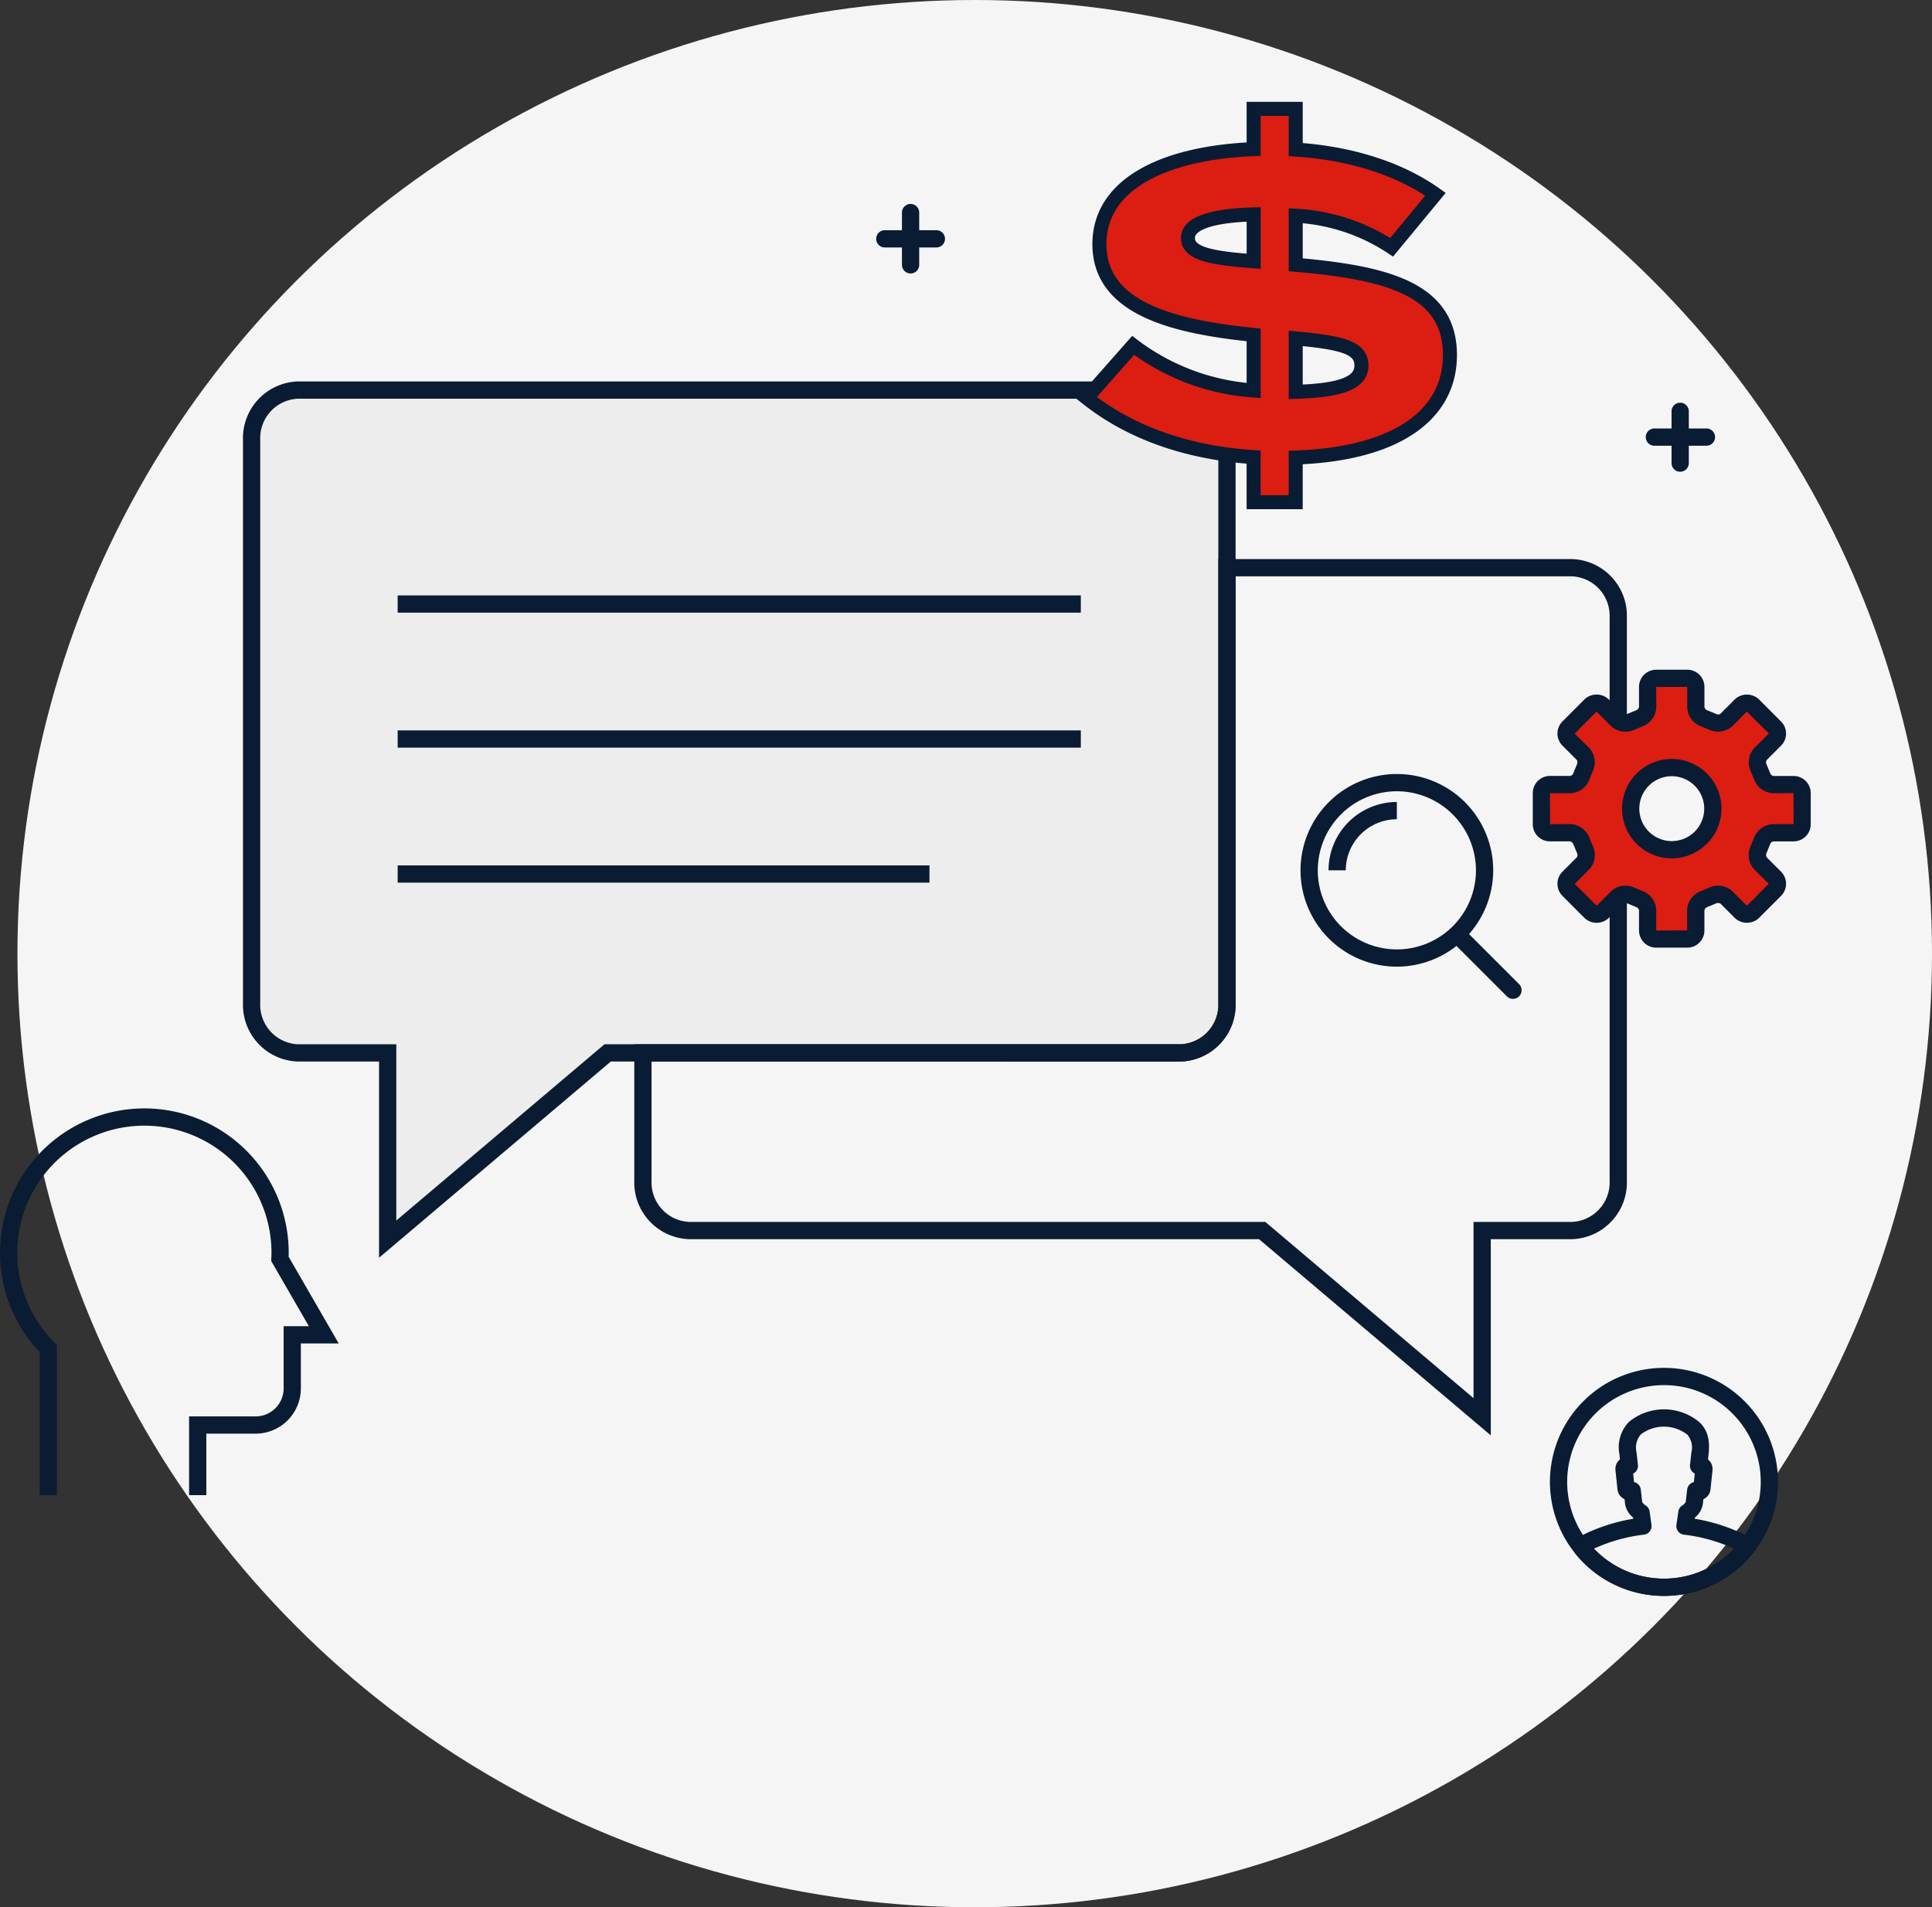
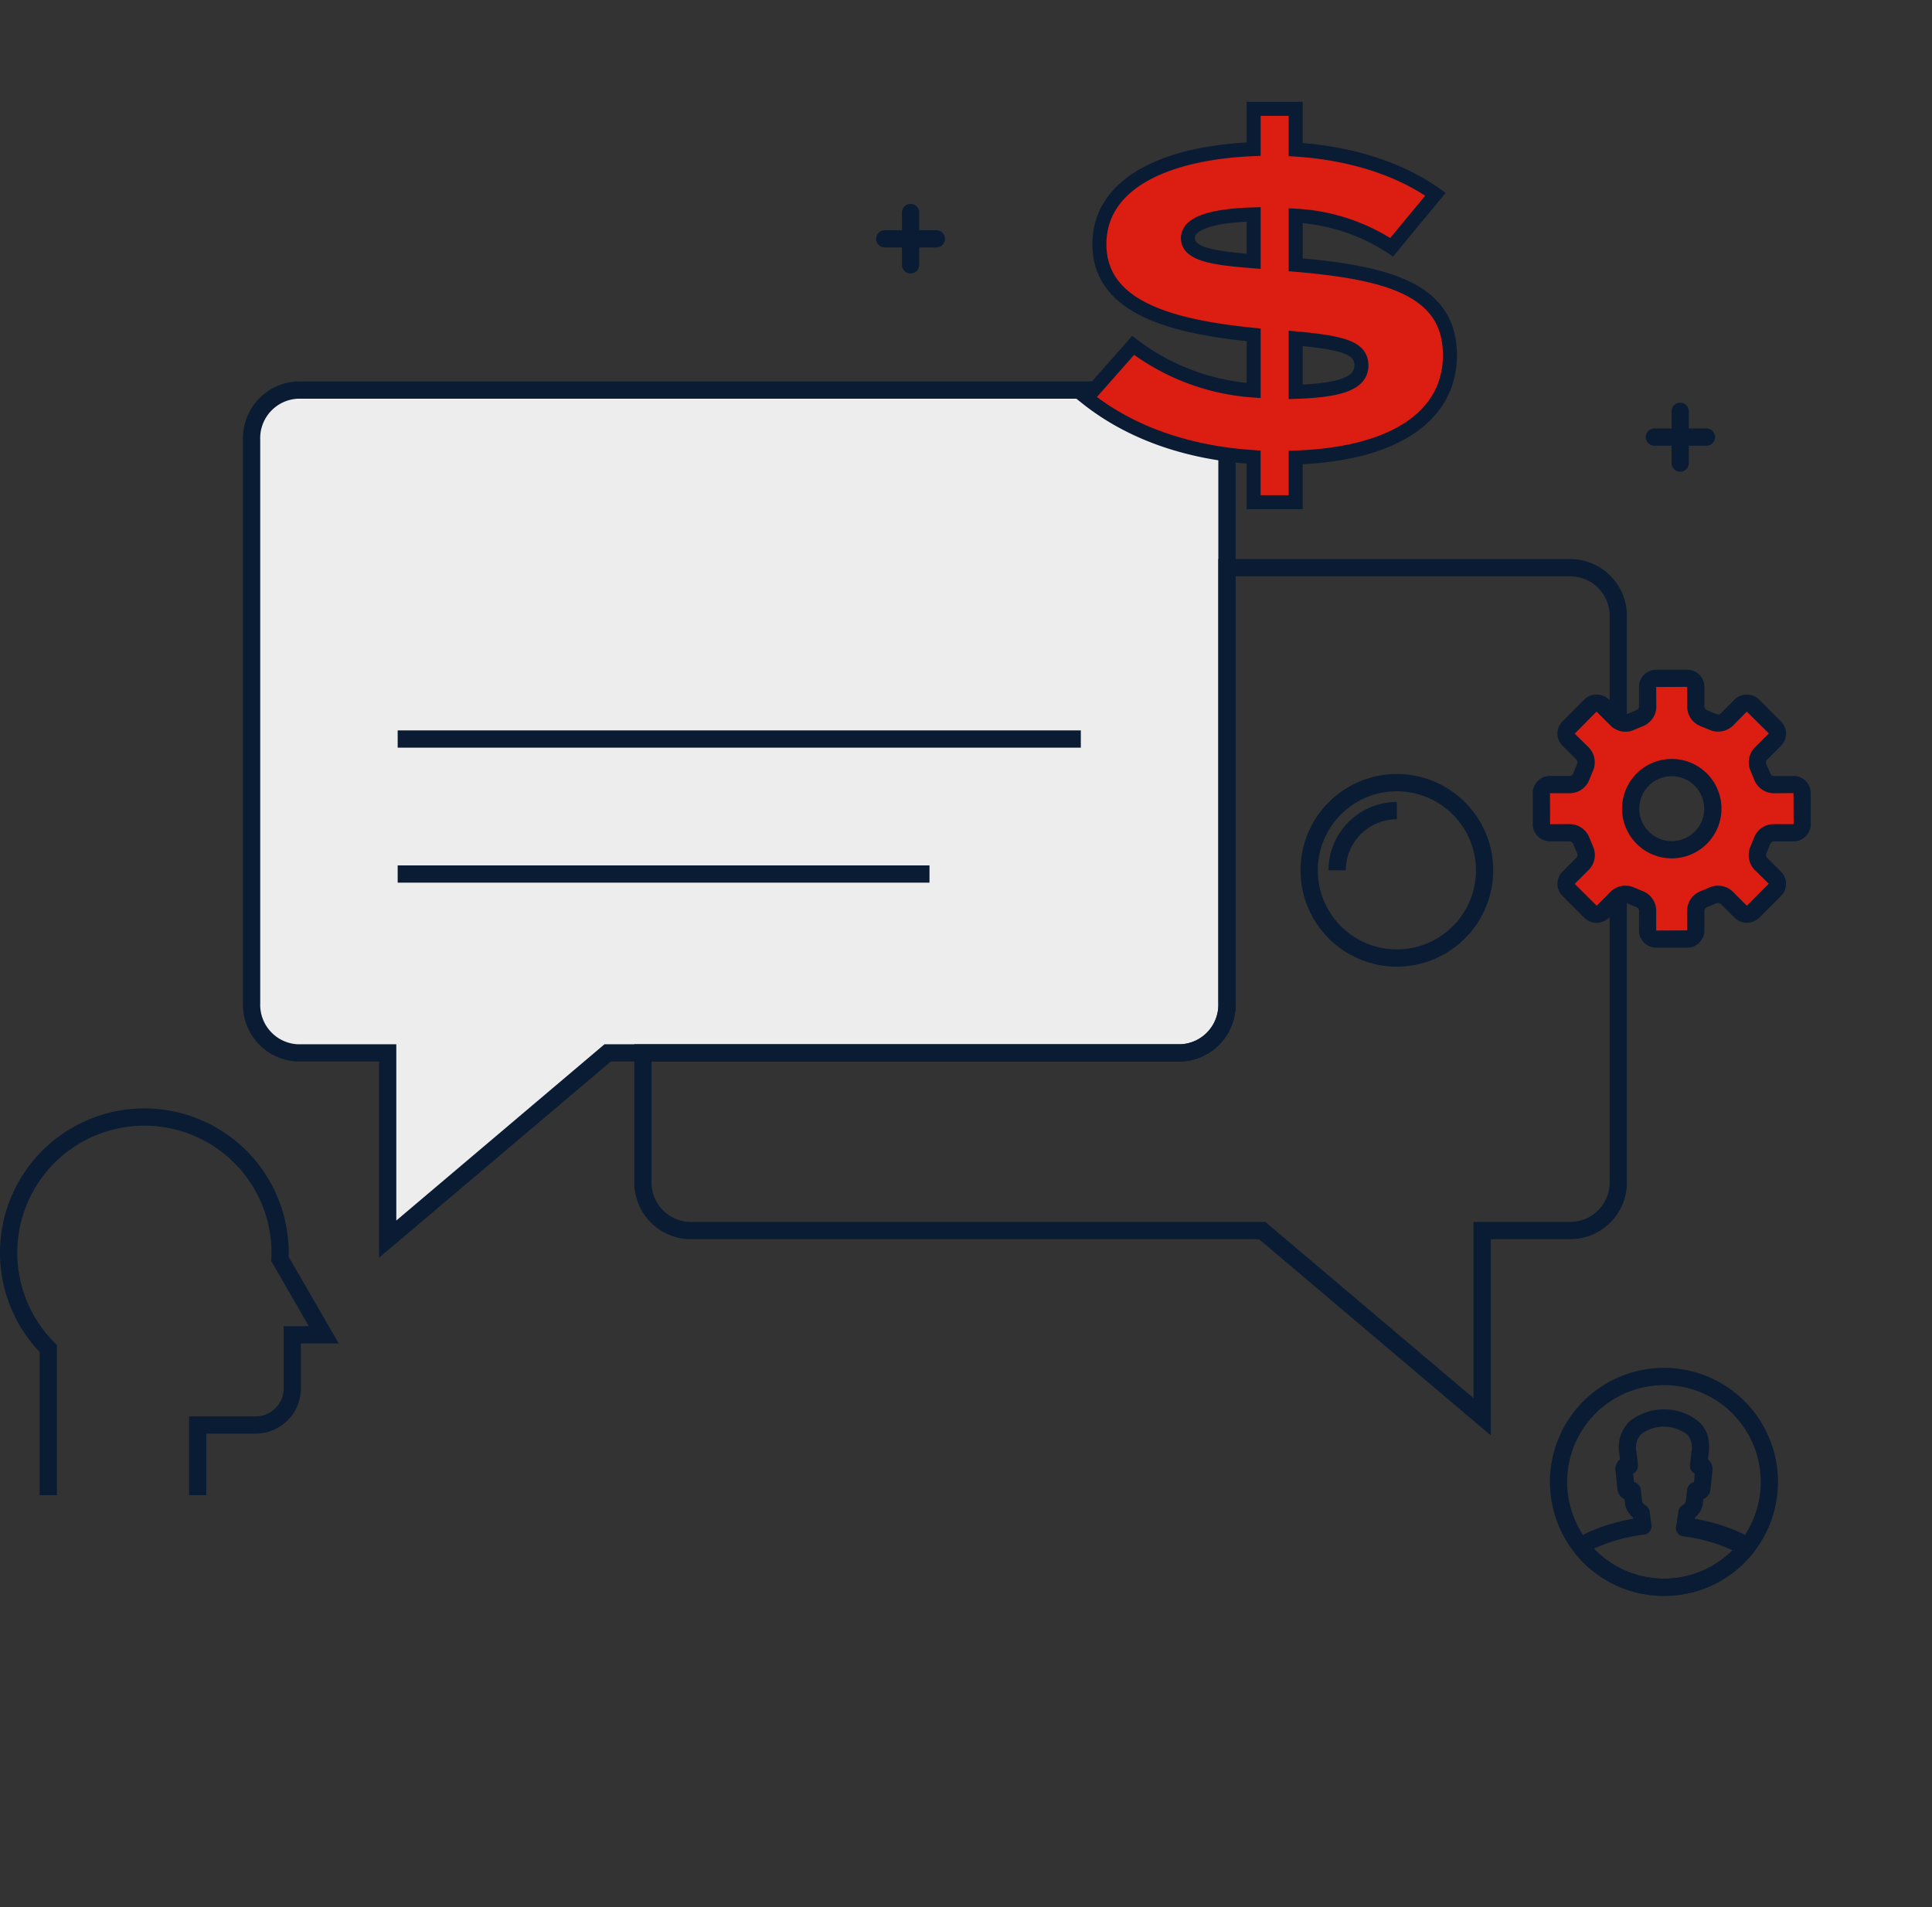
<svg xmlns="http://www.w3.org/2000/svg" width="275.487" height="272" viewBox="0 0 275.487 272">
  <rect x="0" y="0" width="275.487" height="272" fill="#333333" stroke="none" />
  <defs>
    <clipPath id="clip-path">
      <rect id="Rectangle_5996" data-name="Rectangle 5996" width="258.197" height="217.743" fill="none" />
    </clipPath>
  </defs>
  <g id="Groupe_4878" data-name="Groupe 4878" transform="translate(-1370.724 -4983)">
-     <ellipse id="Ellipse_365" data-name="Ellipse 365" cx="136.5" cy="136" rx="136.5" ry="136" transform="translate(1373.211 4983)" fill="#f5f5f5" />
    <g id="Groupe_4863" data-name="Groupe 4863" transform="translate(1370.724 4992.852)">
      <g id="Groupe_4802" data-name="Groupe 4802" transform="translate(0 -0.001)" clip-path="url(#clip-path)">
        <path id="Tracé_5639" data-name="Tracé 5639" d="M105.743,25.538a1.231,1.231,0,0,1-1.231-1.231V16.889a1.231,1.231,0,1,1,2.461,0v7.419a1.231,1.231,0,0,1-1.231,1.231" transform="translate(24.099 3.611)" fill="#0a1c33" />
        <path id="Tracé_5640" data-name="Tracé 5640" d="M110.149,21.134h-7.422a1.231,1.231,0,0,1,0-2.461h7.422a1.231,1.231,0,0,1,0,2.461" transform="translate(23.404 4.306)" fill="#0a1c33" />
        <path id="Tracé_5641" data-name="Tracé 5641" d="M194.919,48.515a1.23,1.23,0,0,1-1.231-1.231V39.866a1.231,1.231,0,0,1,2.461,0v7.419a1.232,1.232,0,0,1-1.231,1.231" transform="translate(44.662 8.909)" fill="#0a1c33" />
        <path id="Tracé_5642" data-name="Tracé 5642" d="M199.324,44.111H191.9a1.231,1.231,0,0,1,0-2.461h7.422a1.231,1.231,0,1,1,0,2.461" transform="translate(43.967 9.604)" fill="#0a1c33" />
        <path id="Tracé_5643" data-name="Tracé 5643" d="M29.154,124.65a6.847,6.847,0,0,0,6.6,7.078h12.8v26.557l31.366-26.557h81.7a6.853,6.853,0,0,0,6.612-7.078V44.279a6.854,6.854,0,0,0-6.612-7.078H35.757a6.848,6.848,0,0,0-6.6,7.078Z" transform="translate(6.723 8.578)" fill="#ededed" />
        <path id="Tracé_5644" data-name="Tracé 5644" d="M47.557,161.171V133.19H35.988a8.091,8.091,0,0,1-7.834-8.309V44.51A8.091,8.091,0,0,1,35.988,36.2H161.852a8.1,8.1,0,0,1,7.843,8.309v80.371a8.1,8.1,0,0,1-7.843,8.309H80.605ZM35.988,38.662a5.632,5.632,0,0,0-5.373,5.848v80.371a5.632,5.632,0,0,0,5.373,5.848h14.03v25.134L79.7,130.729h82.15a5.636,5.636,0,0,0,5.381-5.848V44.51a5.636,5.636,0,0,0-5.381-5.848Z" transform="translate(6.492 8.347)" fill="#0a1c33" />
        <path id="Tracé_5645" data-name="Tracé 5645" d="M195.628,181.756l-33.05-27.98H81.333a8.092,8.092,0,0,1-7.836-8.31V125.982h77.9a5.636,5.636,0,0,0,5.381-5.848V56.786H207.2a8.092,8.092,0,0,1,7.833,8.313v80.367a8.091,8.091,0,0,1-7.833,8.31H195.628ZM75.958,128.443v17.023a5.633,5.633,0,0,0,5.375,5.849h82.145l29.688,25.132V151.315H207.2a5.632,5.632,0,0,0,5.372-5.849V65.1a5.633,5.633,0,0,0-5.372-5.851h-47.96v60.887a8.1,8.1,0,0,1-7.843,8.309Z" transform="translate(16.947 13.094)" fill="#0a1c33" />
-         <rect id="Rectangle_5993" data-name="Rectangle 5993" width="97.411" height="2.461" transform="translate(56.705 75.06)" fill="#0a1c33" />
        <rect id="Rectangle_5994" data-name="Rectangle 5994" width="97.411" height="2.461" transform="translate(56.705 94.313)" fill="#0a1c33" />
        <rect id="Rectangle_5995" data-name="Rectangle 5995" width="75.83" height="2.461" transform="translate(56.705 113.565)" fill="#0a1c33" />
        <path id="Tracé_5646" data-name="Tracé 5646" d="M29.423,175.6H26.962V164.37h9.494a3.992,3.992,0,0,0,3.987-3.988V151.51h3.6l-5.373-9.3.017-.362c.014-.27.022-.541.022-.817a18.122,18.122,0,1,0-30.952,12.8l.361.359V175.6H5.653V155.2a20.583,20.583,0,1,1,35.514-14.169c0,.192,0,.381-.01.57L48.3,153.971H42.9v6.41a6.456,6.456,0,0,1-6.448,6.45H29.423Z" transform="translate(0 27.773)" fill="#0a1c33" />
        <path id="Tracé_5647" data-name="Tracé 5647" d="M195.852,183.035a16.26,16.26,0,1,1,11.5-4.764,16.153,16.153,0,0,1-11.5,4.764m0-30.056a13.8,13.8,0,1,0,9.756,4.039,13.707,13.707,0,0,0-9.756-4.039" transform="translate(41.414 34.708)" fill="#0a1c33" />
-         <path id="Tracé_5648" data-name="Tracé 5648" d="M195.224,181.927h0a16.153,16.153,0,0,1-11.495-4.76c-.4-.406-.773-.818-1.122-1.248a1.232,1.232,0,0,1-.114-1.386,3.575,3.575,0,0,1,1.423-1.431,26.086,26.086,0,0,1,6.929-2.176l-.026-.181a3.106,3.106,0,0,1-1.144-1.968c-.023-.214-.048-.429-.073-.646a1.746,1.746,0,0,1-1.01-1.41l-.283-2.716a1.736,1.736,0,0,1,.64-1.536l-.082-.783a5.183,5.183,0,0,1,1.394-4.6,7.874,7.874,0,0,1,9.979.038c1.644,1.467,1.441,3.629,1.354,4.553l-.087.794a1.738,1.738,0,0,1,.639,1.535l-.283,2.715a1.731,1.731,0,0,1-1.012,1.411l-.08.672a3.055,3.055,0,0,1-1.131,1.941l-.026.181a25.964,25.964,0,0,1,6.884,2.156,3.608,3.608,0,0,1,1.467,1.462,1.231,1.231,0,0,1-.118,1.379c-.347.426-.724.843-1.12,1.24a16.164,16.164,0,0,1-11.5,4.762m-9.978-6.731c.075.079.15.158.228.235a13.8,13.8,0,0,0,19.511-.007l.223-.228a23.628,23.628,0,0,0-7.137-2A1.231,1.231,0,0,1,197,171.8l.277-1.91a1.227,1.227,0,0,1,.551-.853,1.3,1.3,0,0,0,.5-.516l.208-1.77a1.232,1.232,0,0,1,.838-1.023,1.1,1.1,0,0,1,.121-.033l.126-1.21a1.141,1.141,0,0,1-.154-.09,1.232,1.232,0,0,1-.528-1.165l.2-1.779a2.825,2.825,0,0,0-.585-2.524,5.452,5.452,0,0,0-6.617-.039,2.867,2.867,0,0,0-.625,2.569l.2,1.781a1.229,1.229,0,0,1-.538,1.165,1.4,1.4,0,0,1-.144.082l.127,1.208a1.216,1.216,0,0,1,.127.036,1.229,1.229,0,0,1,.834,1.021c.071.593.137,1.184.2,1.779a1.364,1.364,0,0,0,.5.5,1.23,1.23,0,0,1,.56.869l.265,1.894a1.23,1.23,0,0,1-1.071,1.4,23.681,23.681,0,0,0-7.134,2" transform="translate(42.043 35.816)" fill="#0a1c33" />
+         <path id="Tracé_5648" data-name="Tracé 5648" d="M195.224,181.927h0a16.153,16.153,0,0,1-11.495-4.76c-.4-.406-.773-.818-1.122-1.248a1.232,1.232,0,0,1-.114-1.386,3.575,3.575,0,0,1,1.423-1.431,26.086,26.086,0,0,1,6.929-2.176l-.026-.181a3.106,3.106,0,0,1-1.144-1.968c-.023-.214-.048-.429-.073-.646a1.746,1.746,0,0,1-1.01-1.41l-.283-2.716a1.736,1.736,0,0,1,.64-1.536l-.082-.783a5.183,5.183,0,0,1,1.394-4.6,7.874,7.874,0,0,1,9.979.038c1.644,1.467,1.441,3.629,1.354,4.553l-.087.794a1.738,1.738,0,0,1,.639,1.535l-.283,2.715a1.731,1.731,0,0,1-1.012,1.411l-.08.672a3.055,3.055,0,0,1-1.131,1.941l-.026.181a25.964,25.964,0,0,1,6.884,2.156,3.608,3.608,0,0,1,1.467,1.462,1.231,1.231,0,0,1-.118,1.379c-.347.426-.724.843-1.12,1.24a16.164,16.164,0,0,1-11.5,4.762m-9.978-6.731c.075.079.15.158.228.235a13.8,13.8,0,0,0,19.511-.007a23.628,23.628,0,0,0-7.137-2A1.231,1.231,0,0,1,197,171.8l.277-1.91a1.227,1.227,0,0,1,.551-.853,1.3,1.3,0,0,0,.5-.516l.208-1.77a1.232,1.232,0,0,1,.838-1.023,1.1,1.1,0,0,1,.121-.033l.126-1.21a1.141,1.141,0,0,1-.154-.09,1.232,1.232,0,0,1-.528-1.165l.2-1.779a2.825,2.825,0,0,0-.585-2.524,5.452,5.452,0,0,0-6.617-.039,2.867,2.867,0,0,0-.625,2.569l.2,1.781a1.229,1.229,0,0,1-.538,1.165,1.4,1.4,0,0,1-.144.082l.127,1.208a1.216,1.216,0,0,1,.127.036,1.229,1.229,0,0,1,.834,1.021c.071.593.137,1.184.2,1.779a1.364,1.364,0,0,0,.5.5,1.23,1.23,0,0,1,.56.869l.265,1.894a1.23,1.23,0,0,1-1.071,1.4,23.681,23.681,0,0,0-7.134,2" transform="translate(42.043 35.816)" fill="#0a1c33" />
        <path id="Tracé_5649" data-name="Tracé 5649" d="M164.429,109.168a13.737,13.737,0,1,1,13.742-13.737,13.754,13.754,0,0,1-13.742,13.737m0-25.013A11.276,11.276,0,1,0,175.71,95.432a11.294,11.294,0,0,0-11.278-11.277" transform="translate(34.748 18.838)" fill="#0a1c33" />
        <path id="Tracé_5650" data-name="Tracé 5650" d="M156.4,94.682h-2.461a9.757,9.757,0,0,1,9.745-9.746V87.4a7.294,7.294,0,0,0-7.284,7.286" transform="translate(35.496 19.585)" fill="#0a1c33" />
-         <path id="Tracé_5651" data-name="Tracé 5651" d="M177,109.671a1.227,1.227,0,0,1-.87-.361l-7.765-7.766a1.23,1.23,0,0,1,1.74-1.74l7.765,7.766a1.231,1.231,0,0,1-.87,2.1" transform="translate(38.74 22.931)" fill="#0a1c33" />
        <path id="Tracé_5654" data-name="Tracé 5654" d="M179.821,85.76h2.873a1.79,1.79,0,0,0,1.6-1.151l.539-1.3a1.81,1.81,0,0,0-.314-1.942l-2.033-2.033a1.205,1.205,0,0,1,0-1.709l3.137-3.148a1.229,1.229,0,0,1,1.719,0l2.035,2.034a1.8,1.8,0,0,0,1.939.314l1.3-.535a1.8,1.8,0,0,0,1.147-1.6V71.822a1.222,1.222,0,0,1,1.213-1.213h4.447a1.214,1.214,0,0,1,1.206,1.213v2.871a1.8,1.8,0,0,0,1.154,1.6l1.3.535a1.8,1.8,0,0,0,1.944-.314l2.03-2.034a1.221,1.221,0,0,1,1.713,0l3.145,3.148a1.214,1.214,0,0,1,0,1.709l-2.037,2.033a1.823,1.823,0,0,0-.316,1.942l.538,1.3a1.8,1.8,0,0,0,1.6,1.151h2.877a1.217,1.217,0,0,1,1.211,1.213v4.441a1.218,1.218,0,0,1-1.211,1.213h-2.877a1.808,1.808,0,0,0-1.6,1.148l-.538,1.3a1.82,1.82,0,0,0,.316,1.941l2.037,2.033a1.219,1.219,0,0,1,0,1.713l-3.145,3.145a1.221,1.221,0,0,1-1.713,0l-2.03-2.035a1.813,1.813,0,0,0-1.944-.317l-1.3.54a1.8,1.8,0,0,0-1.154,1.594v2.875a1.212,1.212,0,0,1-1.206,1.216h-4.447a1.22,1.22,0,0,1-1.213-1.216v-2.875a1.8,1.8,0,0,0-1.147-1.594l-1.3-.54a1.806,1.806,0,0,0-1.939.317l-2.035,2.035a1.229,1.229,0,0,1-1.719,0l-3.137-3.145a1.21,1.21,0,0,1,0-1.713l2.033-2.033a1.807,1.807,0,0,0,.314-1.941l-.539-1.3a1.8,1.8,0,0,0-1.6-1.148h-2.873a1.214,1.214,0,0,1-1.211-1.213V86.973a1.214,1.214,0,0,1,1.211-1.213M197.2,95.052a5.858,5.858,0,1,0-5.856-5.858,5.854,5.854,0,0,0,5.856,5.858" transform="translate(41.185 16.282)" fill="#dc1d12" />
        <path id="Tracé_5655" data-name="Tracé 5655" d="M199.65,109.244H195.2a2.447,2.447,0,0,1-2.444-2.445v-2.875a.622.622,0,0,0-.311-.429l-1.375-.57a.53.53,0,0,0-.6.054l-2.033,2.034a2.516,2.516,0,0,1-3.455,0l-3.142-3.15a2.441,2.441,0,0,1,.006-3.458l2.028-2.027a.623.623,0,0,0,.082-.521l-.575-1.384a.63.63,0,0,0-.46-.386h-2.873a2.446,2.446,0,0,1-2.441-2.445V87.2a2.444,2.444,0,0,1,2.441-2.443h2.873a.6.6,0,0,0,.427-.3l.572-1.389a.633.633,0,0,0-.052-.605l-2.028-2.029a2.433,2.433,0,0,1,.009-3.457l3.127-3.138a2.515,2.515,0,0,1,3.457-.006l2.039,2.038a.866.866,0,0,0,.521.082l1.376-.571a.63.63,0,0,0,.386-.46V72.054a2.447,2.447,0,0,1,2.444-2.445h4.447a2.444,2.444,0,0,1,2.437,2.445v2.871a.615.615,0,0,0,.311.429l1.381.567a.525.525,0,0,0,.605-.049l2.029-2.032a2.509,2.509,0,0,1,3.452,0l3.147,3.15a2.442,2.442,0,0,1,0,3.451l-2.034,2.032a.632.632,0,0,0-.081.53l.57,1.368a.629.629,0,0,0,.46.391H214.8a2.444,2.444,0,0,1,2.441,2.443v4.441A2.446,2.446,0,0,1,214.8,94.09h-2.877a.614.614,0,0,0-.431.309l-.566,1.381a.656.656,0,0,0,.052.6l2.032,2.029a2.446,2.446,0,0,1,0,3.453l-3.147,3.147a2.51,2.51,0,0,1-3.452,0l-2.033-2.039a.9.9,0,0,0-.533-.08l-1.366.571a.638.638,0,0,0-.4.458V106.8a2.444,2.444,0,0,1-2.437,2.445m-8.811-8.838a2.862,2.862,0,0,1,1.25.279l1.226.508a3,3,0,0,1,1.9,2.731V106.8l4.406-.016v-2.859a3.032,3.032,0,0,1,1.992-2.761l1.218-.509a2.771,2.771,0,0,1,1.181-.247,2.992,2.992,0,0,1,2.1.828l2.034,2.04,3.116-3.147-2.034-2.006a3.041,3.041,0,0,1-.551-3.355l.5-1.228a3.005,3.005,0,0,1,2.736-1.91H214.8l-.02-4.425-2.857.018a3.024,3.024,0,0,1-2.765-1.994l-.506-1.216a3.026,3.026,0,0,1,.576-3.276l2.043-2.04-3.147-3.117-2,2.034a3.09,3.09,0,0,1-3.359.548l-1.223-.5a3,3,0,0,1-1.915-2.736V72.054l-4.423.016.017,2.855a3.027,3.027,0,0,1-1.987,2.765l-1.217.506a2.727,2.727,0,0,1-1.18.25,2.98,2.98,0,0,1-2.1-.829L186.7,75.581l-3.113,3.145,2.031,2a3.04,3.04,0,0,1,.545,3.359l-.5,1.222a2.98,2.98,0,0,1-2.734,1.91h-2.873l.02,4.423,2.854-.016a3.018,3.018,0,0,1,2.766,1.994l.507,1.218a3,3,0,0,1-.58,3.28l-2.034,2.033,3.138,3.121,2.013-2.038a2.992,2.992,0,0,1,2.1-.831m6.587-3.891a7.088,7.088,0,1,1,7.086-7.088,7.1,7.1,0,0,1-7.086,7.088m0-11.715a4.627,4.627,0,1,0,4.625,4.627,4.631,4.631,0,0,0-4.625-4.627" transform="translate(40.955 16.051)" fill="#0a1c33" />
        <path id="Tracé_5656" data-name="Tracé 5656" d="M56.675,49.62c0-9.433-9-11.745-21.99-12.869v-7a27.408,27.408,0,0,1,13.681,4.5l6.247-7.559c-5.185-3.686-12.182-5.872-19.929-6.372V14.51h-6v5.747c-12.432.5-21.99,4.81-21.99,13.557,0,9,10.121,11.745,21.99,12.932V54.68a32.025,32.025,0,0,1-17.18-6.435l-6.622,7.5c6.122,4.873,14.181,7.809,23.8,8.434V70.61h6V64.238C48.928,63.738,56.675,58.241,56.675,49.62ZM19.316,32.939c0-2.5,4.748-3.249,9.371-3.374V36.25C22.94,35.813,19.316,35.251,19.316,32.939ZM34.684,54.867V47.246c6.685.625,9.371,1.312,9.371,3.873S40.932,54.68,34.684,54.867Z" transform="translate(150.073 -8.84)" fill="#dc1d12" stroke="#0a1c33" stroke-width="2" />
      </g>
    </g>
  </g>
</svg>